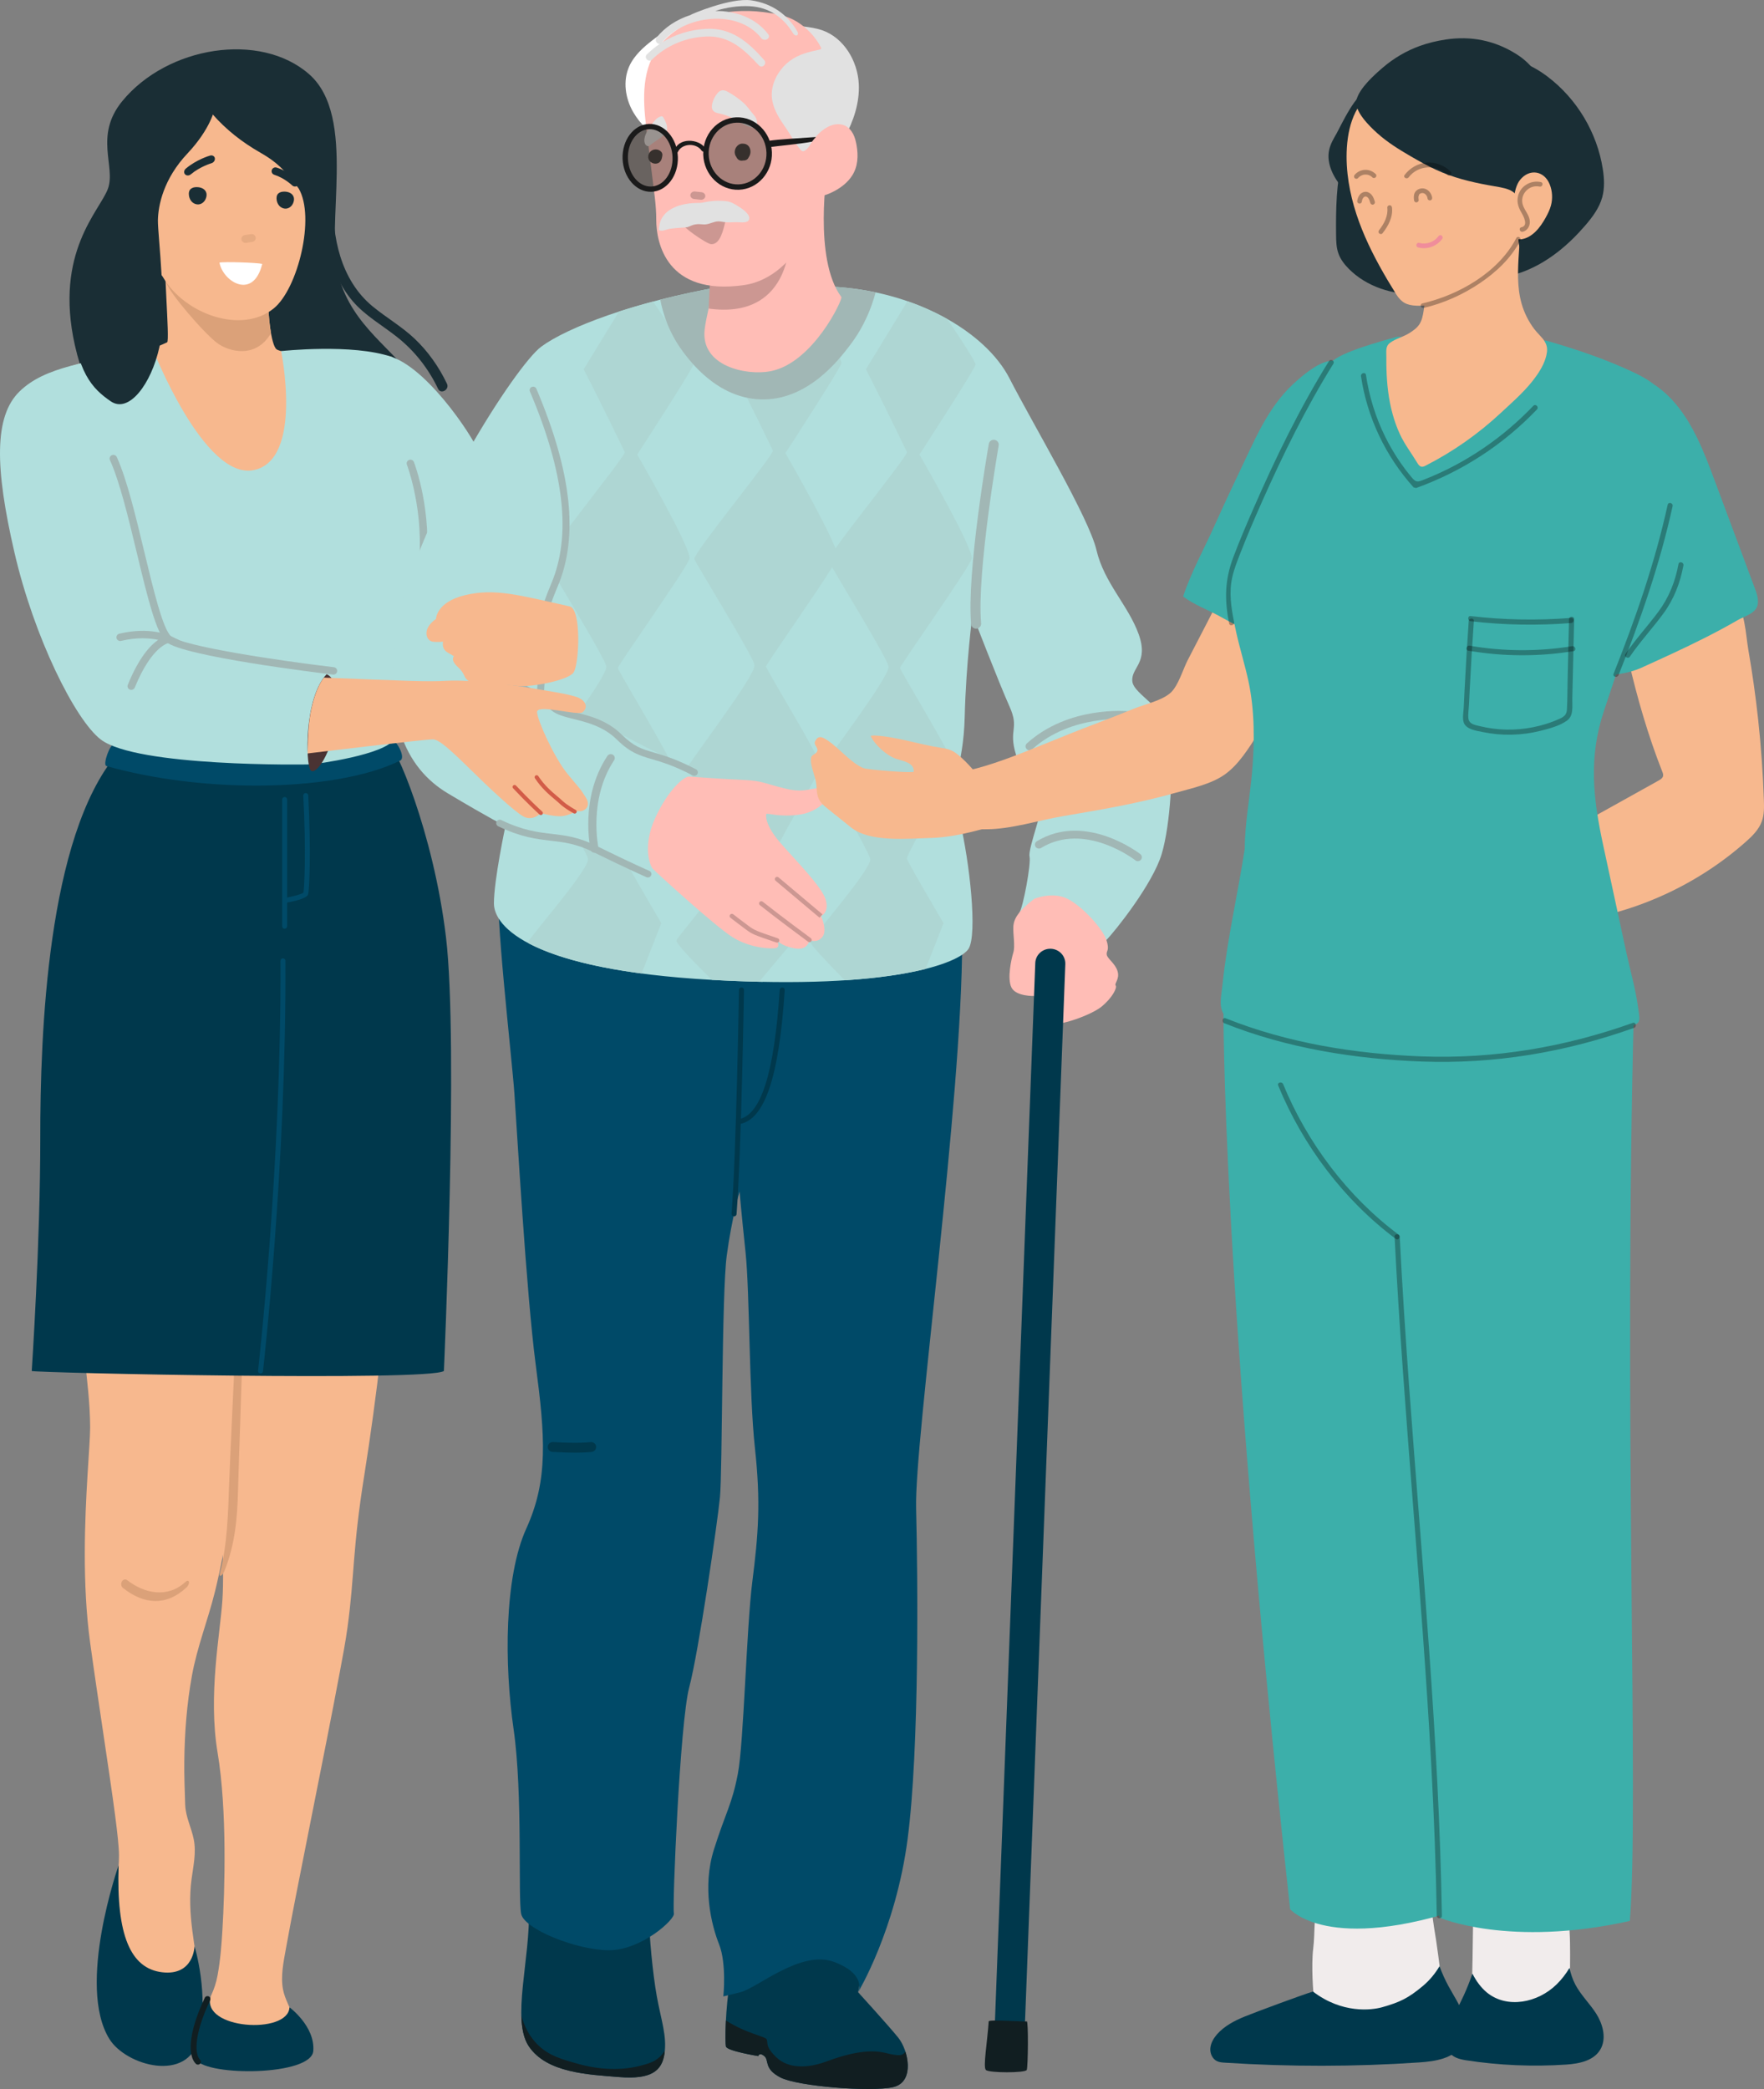
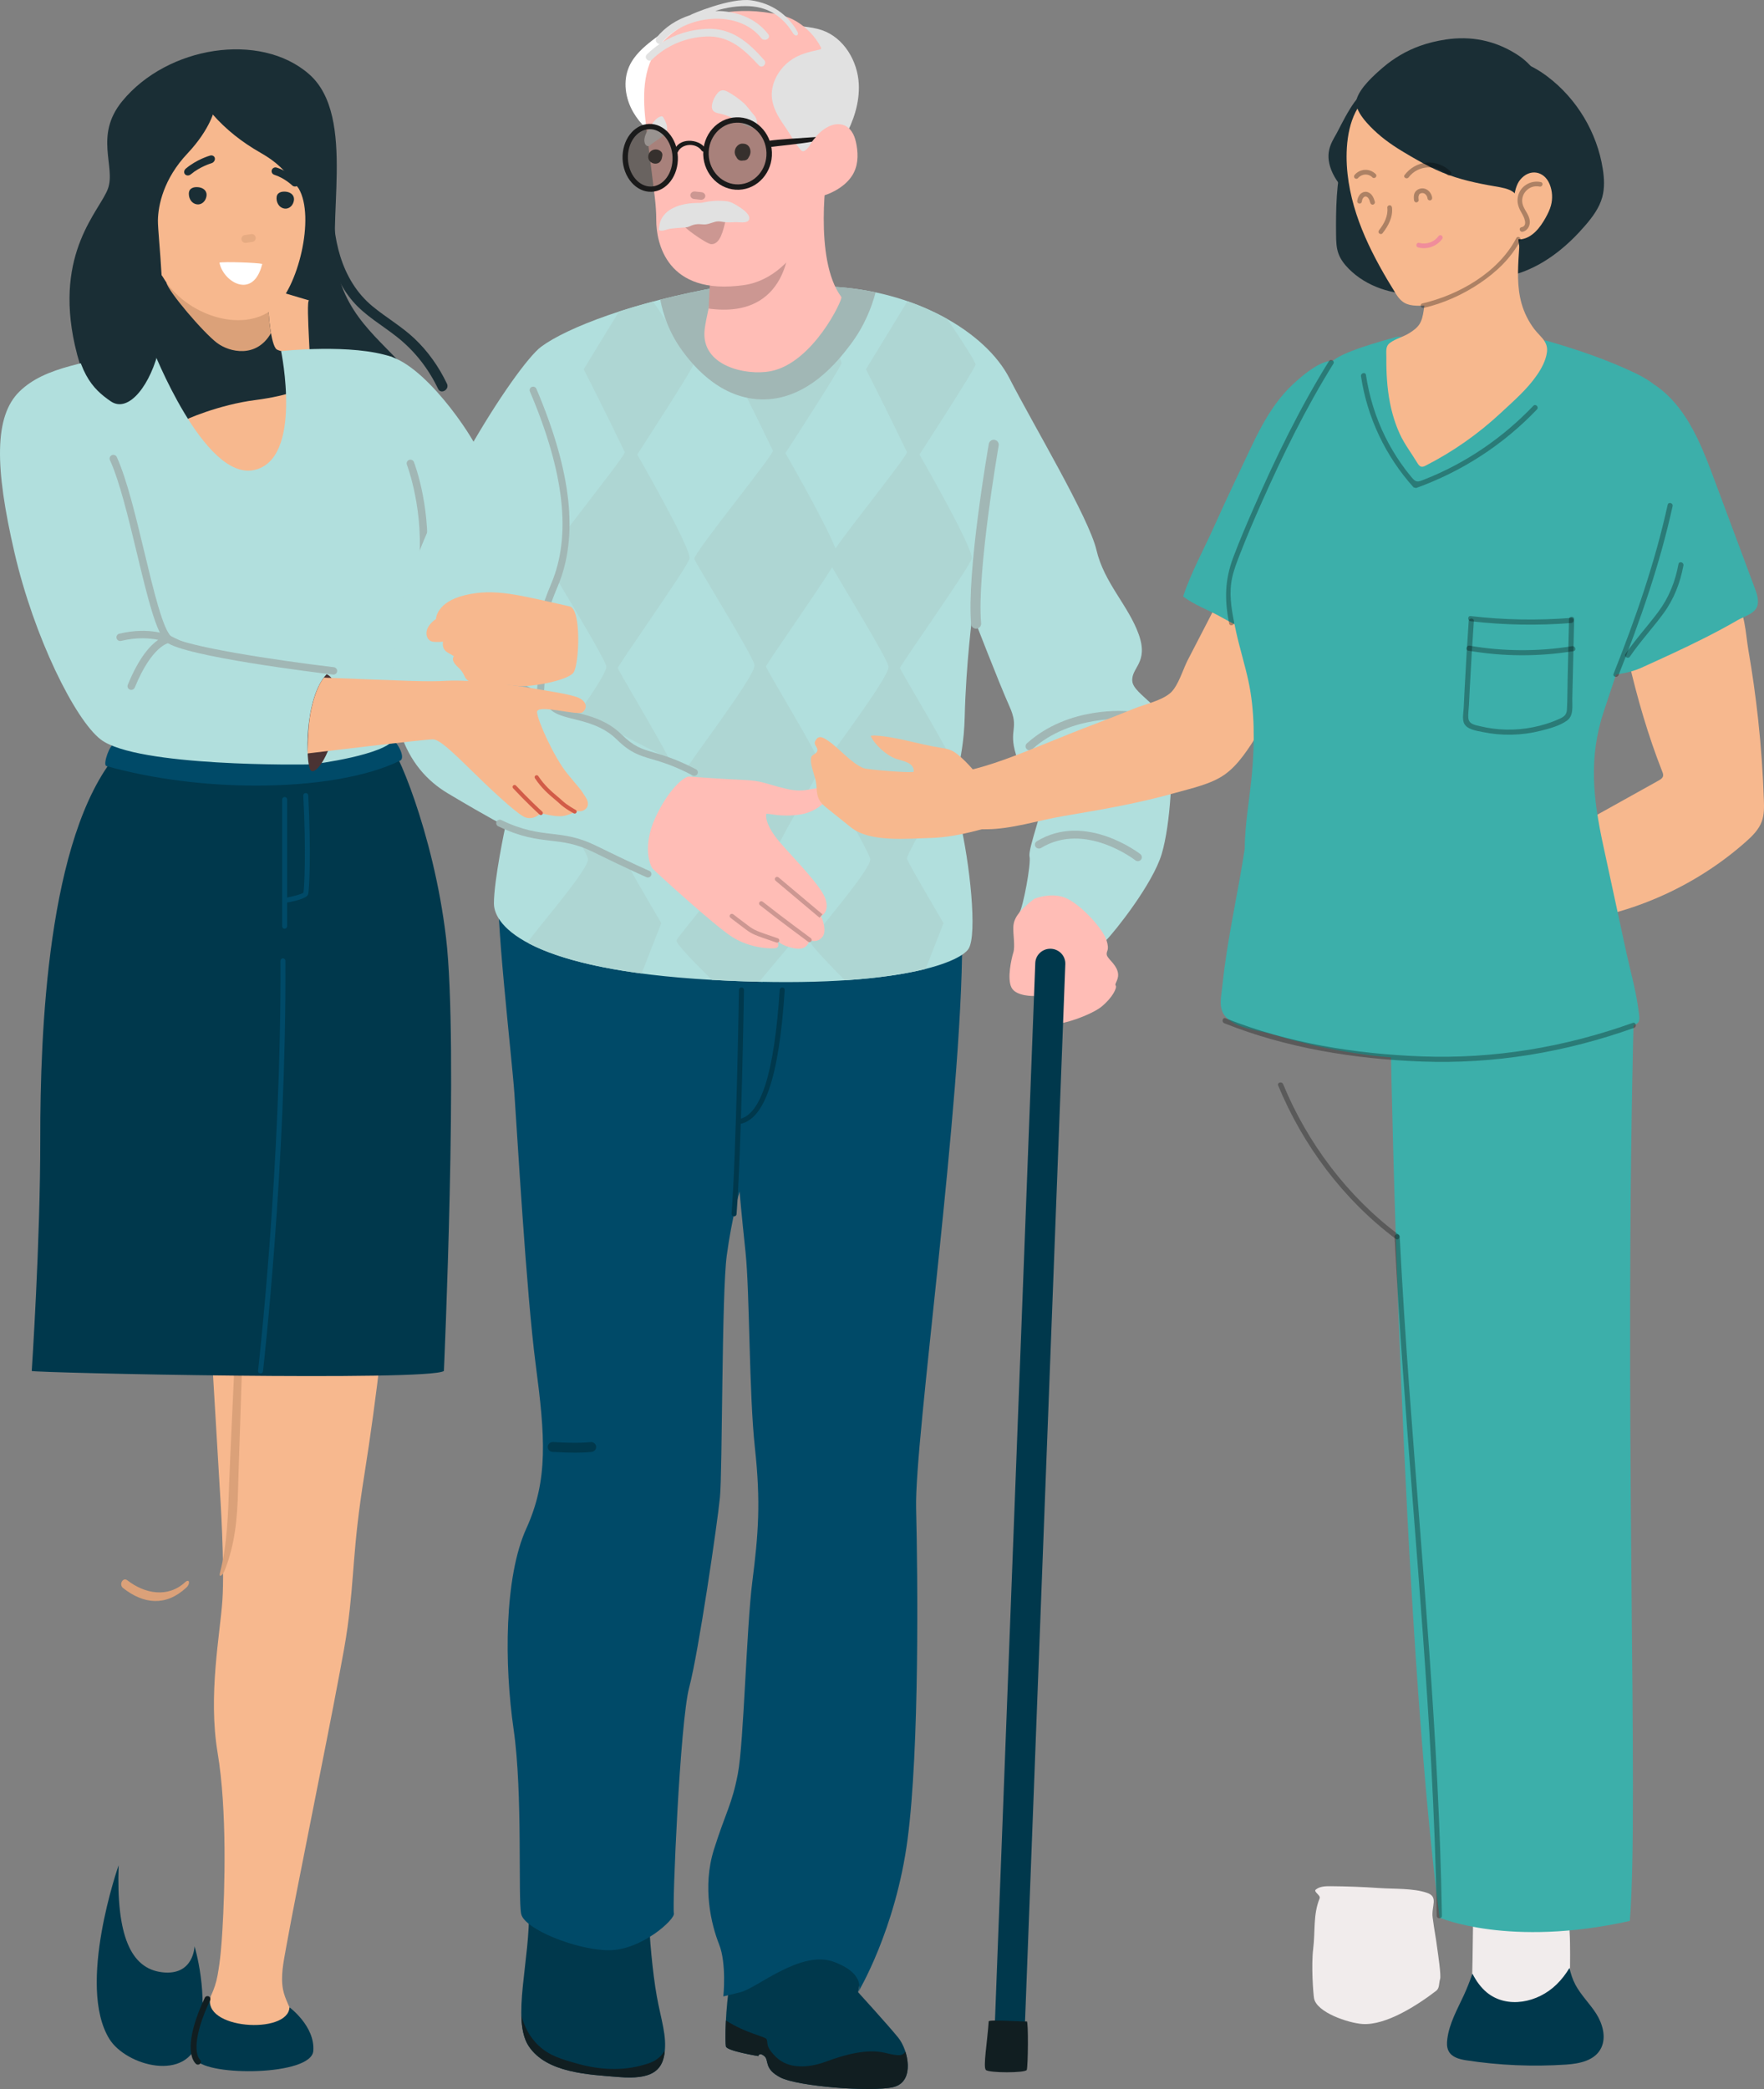
<svg xmlns="http://www.w3.org/2000/svg" id="Layer_1" x="0px" y="0px" viewBox="0 0 414.442 490.7" style="enable-background:new 0 0 414.442 490.7;" xml:space="preserve">
  <rect x="0" y="0" width="414.442" height="490.7" fill="#808080" stroke="none" />
  <style type="text/css">	.st0{fill:#F7B88E;}	.st1{fill:#DBA179;}	.st2{fill:#00384C;}	.st3{fill:#004A68;}	.st4{fill:#111E21;}	.st5{fill:#1A2E35;}	.st6{fill:#B1DFDD;}	.st7{opacity:0.6;}	.st8{fill:#FFFFFF;}	.st9{fill:#4A3333;}	.st10{fill:#A1B7B5;}	.st11{fill:#FFBDB6;}	.st12{fill:#AED6D3;}	.st13{fill:#CC9792;}	.st14{fill:#E1E1E1;}	.st15{fill:#1A1A1A;}	.st16{opacity:0.5;fill:#534741;}	.st17{fill:#D25C48;}	.st18{fill:#3CAFAA;}	.st19{opacity:0.3;}	.st20{fill:#F1ECEC;}	.st21{fill:#F08D9B;}</style>
  <g>
    <g>
      <g>
        <g>
          <path class="st0" d="M51.689,350.6c0,0,1.13,17.035,0.565,25.258     c-0.565,8.224-3.39,22.321-1.13,35.831     c2.26,13.51,1.695,32.307,1.13,41.705     c-0.219,3.645-0.479,6.983-1.13,10.573c-0.679,3.745-2.023,5.51-3.485,9.014     c-0.787,1.887-2.097,3.679-2.303,5.778c-0.237,2.416,0.108,4.356,2.198,5.681     c1.116,0.708,1.918,0.902,3.267,0.711c1.409-0.2,2.813-0.665,4.249-0.476     c0.69,0.091,1.348,0.362,2.037,0.464c1.996,0.297,4.039-0.838,6-0.353     c0.385,0.095,0.763,0.253,1.159,0.255c0.814,0.004,1.493-0.638,2.28-0.857     c0.783-0.218,1.609-0.004,2.408,0.137c0.738,0.13,1.407,0.127,2.109-0.152     c1.08-0.429,1.896-0.512,1.834-1.89c-0.062-1.361-0.711-2.633-1.307-3.815     c-1.192-2.362-2.879-5.35-3.93-7.784c-0.468-1.083-0.925-2.183-1.147-3.348     c-0.598-3.138,0.13-6.507,0.683-9.614c0.784-4.399,1.64-8.785,2.496-13.17     c1.135-5.814,2.29-11.623,3.445-17.433c1.218-6.129,2.438-12.257,3.643-18.388     c1.05-5.341,2.093-10.683,3.091-16.035c0.642-3.446,1.309-6.898,1.787-10.374     c1.695-12.335,1.13-18.209,3.956-35.831     c2.825-17.622,5.651-41.705,5.086-45.23s-41.816,1.762-41.816,1.762     L51.689,350.6z" />
-           <path class="st0" d="M55.209,302.498c-0.277,11.037-0.554,22.074-0.831,33.112     c-0.09,3.66-0.181,7.325-0.35,10.984c-0.209,4.505-0.062,8.664-0.729,13.164     c-0.605,4.077-1.384,8.124-2.322,12.13c-0.158,0.693-0.328,1.386-0.497,2.073     c-1.644,6.626-4.148,12.846-5.38,19.619     c-1.204,6.62-1.724,13.357-1.797,20.089     c-0.039,3.378,0.09,6.743,0.198,10.115c0.006,0.094,0.006,0.188,0.017,0.282     c0.158,2.925,1.43,5.14,2.006,8.018c0.616,3.066-0.102,6.221-0.52,9.322     c-1.108,8.253,0.933,15.654,1.814,23.719c0.305,2.772-0.017,5.574-0.113,8.365     c-0.102,2.943-7.453,10.415-8.425,9.516c-0.882-0.828-1.509-1.962-2.656-2.438     c-0.983-0.411-2.17-0.317-3.012-0.981c-0.718-0.558-1.012-1.521-1.644-2.179     c-0.656-0.687-1.628-0.987-2.249-1.715c-0.927-1.075-0.814-2.761-1.571-3.977     c-0.429-0.687-1.102-1.163-1.611-1.792c-0.266-0.323-0.486-0.693-0.644-1.087     c-1.012-2.444-0.396-5.727-0.119-8.288c0.339-3.113,0.785-6.221,1.238-9.316     c0.746-5.063,1.944-10.321,1.944-15.46c0-1.762-0.356-5.122-0.932-9.51     c-1.345-10.221-3.871-26.039-5.849-40.419     c-0.955-6.949-1.266-14.239-1.254-21.088     c0.017-13.41,1.254-25.152,1.254-29.429c0-5.745-0.791-11.554-1.356-17.264     c-0.39-3.924-0.797-7.848-1.221-11.771c-0.254-2.35-1.774-7.284,0.763-8.417     c2.373-1.057,6.063-0.881,8.623-1.022c2.921-0.159,5.849-0.135,8.77,0.065     c5.719,0.393,11.398,1.486,16.868,3.26c0.492,0.159,1.017,0.347,1.311,0.787     C55.226,301.4,55.226,301.969,55.209,302.498z" />
          <path class="st1" d="M55.232,317.306c-0.303,7.409-1.153,24.217-1.411,31.627     c-0.236,6.759-0.437,14.003-2.133,20.464c-0.362,1.381,0.62,0.72,1.13-0.587     c2.407-6.167,2.941-12.132,3.104-18.707c0.193-7.798,0.887-24.997,1.013-32.797     C56.955,316.162,55.279,316.17,55.232,317.306z" />
          <path class="st1" d="M43.501,371.649c-4.096,3.766-9.515,2.71-13.588-0.445     c-1.043-0.808-2.031,1.004-1.016,1.807c4.868,3.851,10.11,4.344,14.88-0.089     C44.789,371.981,44.511,370.721,43.501,371.649z" />
        </g>
        <path class="st2" d="M27.457,177.136c-16.384,19.458-18.017,65.799-17.994,90.23    c0.023,24.431-2.008,54.679-2.008,54.679c1.193,0.45,93.302,2.443,96.834,0    c0,0,3.462-76.779,0.509-101.761c-2.953-24.982-12.257-46.022-13.313-45.061    C81.761,184.068,27.457,177.136,27.457,177.136z" />
        <path class="st3" d="M60.19,184.536c-11.712,0-24.216-1.502-35.194-4.594    c-0.943-0.265,0.889-5.432,1.899-5.149c24.084,6.732,52.664,5.028,64.762-1.072    c1.12-0.565,3.875,4.193,2.361,4.941    C86.186,182.532,73.717,184.536,60.19,184.536z" />
        <path class="st3" d="M61.207,322.621c-0.022,0-0.044-0.001-0.067-0.004    c-0.321-0.036-0.551-0.321-0.515-0.637c0.055-0.477,5.506-48.253,5.266-96.289    c-0.002-0.318,0.259-0.577,0.581-0.578c0.001,0,0.002,0,0.003,0    c0.321,0,0.583,0.256,0.584,0.573c0.241,48.107-5.218,95.947-5.273,96.425    C61.753,322.404,61.5,322.621,61.207,322.621z" />
        <path class="st3" d="M66.876,218.149c-0.323,0-0.584-0.258-0.584-0.576v-29.783    c0-0.318,0.262-0.576,0.584-0.576c0.323,0,0.584,0.258,0.584,0.576v29.783    C67.461,217.892,67.199,218.149,66.876,218.149z" />
        <path class="st3" d="M66.875,212.099c-0.278,0-0.525-0.196-0.575-0.476    c-0.055-0.314,0.157-0.612,0.475-0.666c2.116-0.365,4.143-0.939,4.514-1.275    c0.213-1.038,0.662-9.76-0.035-22.792c-0.017-0.317,0.231-0.588,0.553-0.605    c0.336-0.011,0.597,0.227,0.614,0.545c0.719,13.454,0.227,22.367-0.022,23.223    c-0.223,0.771-2.048,1.456-5.423,2.037    C66.943,212.096,66.909,212.099,66.875,212.099z M71.315,209.656L71.315,209.656    L71.315,209.656z" />
        <path class="st2" d="M27.873,438.143c-0.572,16.413,2.795,24.265,10.238,25.138    c7.442,0.872,7.592-6.104,7.592-6.104s3.523,11.466,0.978,21.786    c-2.545,10.32-17.066,6.289-20.974,0C17.914,466.422,27.873,438.143,27.873,438.143z" />
        <path class="st2" d="M49.504,468.937c-2.368,7.78,18.224,9.054,18.507,2.572    c0,0,6.058,4.453,5.592,10.27c-0.466,5.817-24.725,6.008-27.56,2.053    C43.208,479.876,49.504,468.937,49.504,468.937z" />
        <path class="st4" d="M46.501,484.975c-0.177,0-0.354-0.066-0.49-0.199    c-1.724-1.688-2.077-6.647,2.102-15.501c0.162-0.343,0.575-0.491,0.922-0.332    c0.347,0.159,0.498,0.565,0.337,0.907c-4.15,8.794-3.45,12.91-2.382,13.956    c0.272,0.266,0.273,0.699,0.003,0.967    C46.857,484.907,46.679,484.975,46.501,484.975z" />
      </g>
      <path class="st5" d="M101.672,114.602c2.725-5.23,4.589-13.646-2.53-23.382   c-7.118-9.736-16.088-14.28-19.534-26.108   c-3.446-11.828,4.461-37.707-7.019-47.717   C61.11,7.385,39.326,10.829,28.72,23.765   c-6.65,8.11-1.498,15.333-3.349,20.525   c-1.852,5.192-12.693,14.895-7.774,36.835   c5.621,25.069,23.371,26.681,23.371,26.681l48.737,23.021   C89.704,130.827,99.348,119.062,101.672,114.602z" />
      <path class="st5" d="M76.323,46.412c0.098-1.272,2.099-1.304,2.036-0.002   c-0.437,9.163,1.703,19.365,9.131,25.514c3.205,2.653,6.849,4.729,9.881,7.594   c3.212,3.036,5.745,6.655,7.639,10.614c0.657,1.373-1.42,2.588-2.084,1.202   c-2.279-4.764-5.476-8.871-9.648-12.181c-3.485-2.765-7.471-4.982-10.393-8.386   C77.264,64.218,75.683,54.729,76.323,46.412z" />
-       <path class="st0" d="M63.037,70.26c-0.119,3.162,0.626,10.773,1.934,11.787   c1.308,1.015,11.898,1.952,13.86,2.03c1.962,0.078,1.883-0.225,2.913-0.249   c1.031-0.024,8.293-0.821,10.305,0.015c2.012,0.836,4.598,6.909,4.36,8.509   c-0.238,1.6-24.01,54.019-31.465,60.576   c-7.455,6.557-30.522-3.903-33.534-10.148   c-3.012-6.245-22.739-53.319-22.17-53.845   c0.57-0.526,8.774-4.03,17.176-5.107c8.402-1.078,12.142-3.107,12.851-3.42   s-1.119-20.296-0.168-19.984C40.05,60.736,63.037,70.26,63.037,70.26z" />
+       <path class="st0" d="M63.037,70.26c-0.119,3.162,0.626,10.773,1.934,11.787   c1.308,1.015,11.898,1.952,13.86,2.03c1.962,0.078,1.883-0.225,2.913-0.249   c1.031-0.024,8.293-0.821,10.305,0.015c2.012,0.836,4.598,6.909,4.36,8.509   c-0.238,1.6-24.01,54.019-31.465,60.576   c-3.012-6.245-22.739-53.319-22.17-53.845   c0.57-0.526,8.774-4.03,17.176-5.107c8.402-1.078,12.142-3.107,12.851-3.42   s-1.119-20.296-0.168-19.984C40.05,60.736,63.037,70.26,63.037,70.26z" />
      <path class="st1" d="M51.008,80.564c-3.21-2.4-11.574-12.198-11.91-14.208   c-0.194-1.156,8.715-0.24,16.352,0.765c4.214,1.741,7.587,3.139,7.587,3.139   c-0.07,1.869,0.163,5.287,0.635,7.983   C60.246,84.212,53.941,82.757,51.008,80.564z" />
      <path class="st6" d="M35.811,81.802C20.223,85.167,10.604,86.096,4.593,91.947   c-6.012,5.85-5.811,17.888-1.202,37.819   c4.609,19.931,14.21,39.229,20.239,43.908c8.391,6.512,47.992,5.939,49.345,5.88   c1.353-0.059,17.501-2.291,19.538-5.88c2.037-3.589,0.646-24.963,1.951-28.318   c1.305-3.355,4.11-6.71,4.712-11.84c0.601-5.131,2.204,3.552,2.204,3.552   s11.222-28.614,11.222-30.39c0-1.776-11.245-19.62-20.551-22.834   C82.743,80.629,66.046,82.473,66.046,82.473s5.276,25.585-6.447,27.954   C47.876,112.795,35.811,81.802,35.811,81.802z" />
      <g>
        <path class="st0" d="M36.767,45.924c1.087-6.611,6.638-10.644,10.254-15.906    c1.061-0.966,2.055-1.998,2.926-3.173c3.201,3.642,6.938,6.569,11.235,9.02    c3.775,2.153,5.739,4.067,8.995,8.418c3.945,6.717-0.176,23.544-5.865,28.163    c-7.559,6.138-20.919,1.338-25.975-7.27c-0.894-1.522-2.133-1.229-2.525-3.517    C36.051,56.42,35.906,51.164,36.767,45.924z" />
        <g class="st7">
          <path class="st1" d="M60.075,55.792c-0.067-0.492-0.551-0.864-1.054-0.793     c-0.495,0.07-0.99,0.14-1.485,0.21c-0.501,0.071-0.872,0.541-0.805,1.038     c0.067,0.492,0.551,0.864,1.054,0.793c0.495-0.07,0.99-0.14,1.485-0.21     C59.771,56.759,60.142,56.29,60.075,55.792z" />
        </g>
        <g>
          <g>
            <path class="st5" d="M50.073,38.136c0.301-0.239,0.472-0.612,0.408-0.971      c-0.089-0.497-0.596-0.774-1.133-0.62c-0.127,0.037-3.142,0.908-5.686,3.055      c-0.436,0.366-0.525,0.962-0.198,1.332c0.326,0.37,0.946,0.389,1.379,0.007      c2.166-1.811,4.8-2.587,4.826-2.595C49.82,38.301,49.956,38.229,50.073,38.136      z" />
          </g>
        </g>
        <g>
          <g>
            <path class="st5" d="M68.992,43.763c0.323,0.113,0.696,0.048,0.954-0.2      c0.357-0.343,0.356-0.906-0.003-1.257c-0.085-0.083-2.106-2.05-4.937-2.938      c-0.483-0.153-0.998,0.101-1.15,0.568c-0.152,0.466,0.105,0.98,0.601,1.122      c2.396,0.765,4.174,2.476,4.191,2.492      C68.748,43.648,68.866,43.719,68.992,43.763z" />
          </g>
        </g>
        <g>
          <g>
            <g>
              <path class="st5" d="M68.326,48.505c0.214-0.195,0.388-0.434,0.505-0.695       c0.838-1.871-0.625-2.969-2.443-2.777c-0.488,0.051-0.984,0.282-1.227,0.702       c-0.15,0.26-0.192,0.567-0.189,0.866c0.007,0.619,0.207,1.247,0.621,1.713       c0.413,0.466,1.05,0.753,1.675,0.685       C67.664,48.957,68.032,48.773,68.326,48.505z" />
            </g>
          </g>
        </g>
        <g>
          <g>
            <g>
              <path class="st5" d="M47.776,47.507c0.217-0.198,0.394-0.441,0.513-0.706       c0.852-1.902-0.635-3.017-2.483-2.823c-0.496,0.052-1,0.286-1.247,0.713       c-0.153,0.264-0.196,0.576-0.192,0.88c0.007,0.629,0.211,1.267,0.631,1.741       c0.42,0.474,1.068,0.765,1.703,0.696       C47.104,47.965,47.478,47.779,47.776,47.507z" />
            </g>
          </g>
        </g>
        <g>
          <g>
            <g>
              <path class="st8" d="M61.612,61.99c-1.262-0.298-8.882-0.556-10.048-0.303       C52.386,66.182,59.503,70.588,61.612,61.99z" />
            </g>
          </g>
        </g>
        <path class="st5" d="M50.418,25.542c0,0-0.803,4.594-6.409,10.546    c-5.607,5.952-6.852,12.177-6.909,15.657c-0.057,3.48,2.254,21.125,0.346,29.797    c-1.909,8.672-7.172,15.658-11.435,12.719c-4.263-2.939-8.032-6.632-9.35-20.446    c-1.319-13.814,8.707-22.972,8.707-22.972l12.711-27.236L50.418,25.542z" />
      </g>
      <path class="st9" d="M76.731,158.381c-5.22,5.512-4.987,20.95-3.757,22.546   c1.094,1.42,5.097-3.829,6.162-12.729   C80.201,159.299,76.731,158.381,76.731,158.381z" />
      <path class="st10" d="M78.335,158.46c-0.036,0-0.071-0.002-0.108-0.006   c-3.575-0.428-35.044-4.272-39.133-7.631c-2.384-1.957-4.487-10.708-6.922-20.84   c-1.998-8.313-4.064-16.908-6.343-21.911c-0.2-0.438-0.001-0.953,0.444-1.149   c0.445-0.196,0.967-0.001,1.167,0.438c2.347,5.154,4.433,13.831,6.45,22.222   c2.165,9.006,4.404,18.319,6.335,19.905c2.793,2.294,24.384,5.587,38.215,7.24   c0.484,0.058,0.829,0.491,0.77,0.968   C79.156,158.137,78.776,158.46,78.335,158.46z" />
      <path class="st10" d="M30.843,162.054c-0.109,0-0.221-0.02-0.329-0.063   c-0.452-0.179-0.671-0.686-0.49-1.131c2.627-6.433,5.288-9.291,7.147-10.56   c-1.867-0.396-4.893-0.673-8.724,0.243c-0.473,0.113-0.951-0.173-1.066-0.64   c-0.115-0.467,0.176-0.937,0.649-1.05c7.241-1.733,11.828,0.429,12.02,0.523   l3.036,1.47l-3.378,0.178c-0.017,0.003-3.979,0.528-8.045,10.485   C31.524,161.848,31.193,162.054,30.843,162.054z" />
      <path class="st10" d="M99.176,134.385c-0.034,0-0.069-0.002-0.104-0.006   c-0.484-0.056-0.831-0.488-0.774-0.965c1.56-13.056-2.656-24.145-2.698-24.256   c-0.174-0.449,0.055-0.951,0.51-1.122c0.456-0.172,0.966,0.054,1.14,0.503   c0.181,0.468,4.412,11.603,2.802,25.079   C99.998,134.059,99.617,134.385,99.176,134.385z" />
      <g>
        <path class="st2" d="M124.259,448.23c0.401,11.84-4.208,26.252,0,32.465    c4.208,6.213,13.827,6.608,21.241,7.2s10.019-1.381,10.62-5.525    c0.601-4.144-0.801-7.894-1.803-13.419c-1.002-5.525-1.803-14.603-1.803-18.155    C152.513,447.244,124.259,448.23,124.259,448.23z" />
        <path class="st2" d="M171.586,464.807c-1.238,7.302-1.238,14.807-1.038,15.889    c0.2,1.082,7.615,2.266,7.615,2.266s0.2-0.987,1.403,0    c1.202,0.987-0.2,2.969,3.807,5.037c4.008,2.068,21.241,3.449,26.451,2.265    c5.21-1.184,3.607-8.683,1.202-11.643c-2.405-2.96-9.418-10.656-9.418-10.656    s2.204-10.854,2.204-12.235c0-1.381-25.449,2.368-25.449,2.368L171.586,464.807z" />
        <path class="st3" d="M226.054,220.896c0,38.284-11.222,117.212-10.821,133.397    c0.401,16.186,0.802,56.443-2.004,77.756    c-2.805,21.313-11.622,35.916-11.622,35.916s2.204-4.144-5.611-7.104    c-7.815-2.96-18.035,6.118-22.042,7.104c-4.008,0.987-4.008,0.987-4.008,0.987    s0.802-7.696-1.002-12.235c-1.803-4.539-4.008-13.419-1.202-22.299    c2.805-8.88,4.208-10.459,5.611-17.761c1.403-7.302,2.004-34.14,3.407-45.191    c1.403-11.051,2.004-18.55,0.601-31.377c-1.403-12.827-1.202-36.508-2.204-45.98    c-1.002-9.472-1.403-14.208-1.403-14.208s-1.803,6.118-3.006,14.998    c-1.202,8.88-1.002,50.716-1.603,56.834s-5.01,36.31-7.214,44.599    c-2.204,8.288-4.008,51.703-3.607,53.084c0.401,1.381-7.615,8.683-15.229,8.683    c-7.615,0-19.838-4.934-20.64-8.486c-0.801-3.552,0.42-28.201-1.785-43.396    c-2.204-15.195-2.223-35.737,2.987-47.183    c5.21-11.446,4.408-21.707,2.204-38.481    c-2.204-16.774-4.408-55.255-5.01-63.741    c-0.601-8.486-4.879-45.388-3.442-47.756    C118.848,206.687,226.054,220.896,226.054,220.896z" />
        <path class="st4" d="M156.179,481.701c-0.329,0.529-0.724,1.031-1.211,1.483    c-1.269,1.179-2.614,1.552-4.584,2.072c-1.374,0.363-6.884,1.684-14.503-0.444    c-3.889-1.086-6.753-1.886-9.318-4.292c-2.315-2.172-3.442-4.767-4.065-7.05    c0.074,2.918,0.54,5.424,1.76,7.226c4.208,6.213,13.826,6.607,21.241,7.2    c7.414,0.592,10.019-1.381,10.621-5.526    C156.153,482.145,156.158,481.924,156.179,481.701z" />
        <path class="st4" d="M209.823,490.264c3.753-0.853,3.963-4.977,2.893-8.326    c-0.667,0.948-1.361,1.106-4.697,0.285c-4.208-1.036-9.468,0.37-13.826,1.998    c-4.358,1.628-8.942,1.776-11.797-0.962c-2.856-2.738-1.804-3.552-2.33-4.292    c-0.478-0.673-4.876-1.355-9.514-4.369c-0.157,3.167-0.11,5.528-0.004,6.099    c0.201,1.082,7.615,2.266,7.615,2.266s0.2-0.987,1.403,0    c1.202,0.987-0.201,2.969,3.807,5.037    C187.38,490.067,204.613,491.448,209.823,490.264z" />
        <path class="st6" d="M169.598,67.306c-20.792,3.612-36.422,9.681-42.433,14.121    c-6.012,4.44-28.855,40.109-33.364,63.494    c-4.509,23.385,1.503,35.521,11.422,41.441    c9.919,5.92,13.526,7.696,13.526,7.696s-2.705,12.63-2.705,18.155    c0,5.526,8.926,15.59,51.203,17.958s58.207-3.961,60.311-7.308    c2.104-3.348,0.301-20.22-2.104-30.285    c-2.405-10.064,0.902-11.84,1.202-24.273    c0.301-12.432,1.83-23.977,1.83-23.977s6.282,16.28,8.688,21.609    c2.406,5.328-0.299,5.328,1.504,11.248c1.803,5.92,7.214,4.144,6.913,8.288    c-0.301,4.144-4.108,13.912-3.707,15.688c0.401,1.776-1.522,11.933-2.364,13.165    c-0.842,1.232,18.545,8.345,20.424,6.47c1.879-1.875,10.896-13.123,13-20.227    c2.104-7.104,2.705-20.129,2.104-27.233c-0.601-7.104-8.717-10.064-9.017-13.32    c-0.301-3.256,3.908-4.278,1.503-11.019c-2.405-6.741-8.116-12.069-9.919-19.765    c-1.803-7.696-14.83-29.404-20.441-40.356    c-5.611-10.952-22.341-20.721-42.214-21.56    C177.246,66.568,169.598,67.306,169.598,67.306z" />
        <path class="st11" d="M242.962,211.152c-3.832,2.96-4.809,4.736-4.884,6.586    c-0.075,1.85,0.451,4.514,0,5.994c-0.451,1.48-1.503,6.068-0.451,8.214    c1.052,2.146,5.311,2.005,5.311,2.005s3.632,5.617,4.759,6.357    c1.127,0.74,8.717-1.85,11.197-3.922c2.48-2.072,3.607-4.366,3.231-4.884    c-0.376-0.518,0.977-1.48,0.451-3.33c-0.526-1.85-2.405-2.96-2.555-3.922    c-0.15-0.962,0.751-0.913-0.075-3.453c-0.827-2.541-5.486-7.795-9.093-9.645    C247.245,209.302,242.962,211.152,242.962,211.152z" />
        <path class="st12" d="M222.57,74.962c-2.856-1.612-5.995-3.033-9.37-4.199    l-9.755,15.988c4.368,8.485,9.259,18.643,9.639,19.432    c0.308,0.639-12.208,16.11-16.799,22.637    c-2.35-6.08-11.76-22.38-11.76-22.38s12.965-19.932,13.165-21.115    c0.191-1.13-8.267-16.79-9.044-18.226c-0.055-0.002-0.105-0.002-0.16-0.004    l-16.536,19.321c4.368,8.485,9.259,18.643,9.639,19.432    c0.38,0.789-18.857,24.273-18.456,25.457    c0.401,1.184,13.626,22.497,14.127,24.865    c0.501,2.368-16.353,24.148-15.878,24.381    c0.475,0.233,10.968,18.639,11.57,20.809    c0.601,2.171-13.626,18.353-14.027,19.537c-0.221,0.653,4.264,5.267,8.332,9.275    c4.301,0.241,8.314,0.387,12.083,0.461c-0.306-0.046-0.61-0.091-0.89-0.133    l11.736-13.994c0,0-8.374-14.159-8.595-15.146c-0.221-0.987,11-20.129,11.301-21.312    c0.301-1.184-12.925-22.891-12.925-23.483c0-0.5,11.584-16.914,15.541-23.306    c3.025,5.242,12.818,21.214,13.248,23.246c0.501,2.368-16.353,24.148-15.878,24.381    c0.475,0.233,10.969,18.639,11.57,20.809    c0.601,2.171-13.626,18.353-14.027,19.537c-0.171,0.507,3.647,4.561,8.072,9.035    c8.209-0.535,14.431-1.526,18.972-2.672l4.216-10.754    c0,0-8.375-14.159-8.596-15.146c-0.221-0.987,11.001-20.128,11.301-21.312    c0.301-1.184-12.925-22.891-12.925-23.483c0-0.592,16.232-23.483,16.832-25.654    c0.601-2.171-12.273-24.47-12.273-24.47s12.965-19.931,13.166-21.115    C229.288,85.054,225.904,79.879,222.57,74.962z" />
        <g>
          <path class="st12" d="M142.45,156.504c0.23,1.087-3.196,6.262-6.924,11.566     c2.752,0.642,5.133,1.349,7.969,3.047c2.176,1.302,8.444,4.487,13.725,7.146     c-2.887-5.724-12.066-20.871-12.066-21.365c0-0.592,16.231-23.483,16.832-25.654     c0.601-2.171-12.274-24.47-12.274-24.47s12.965-19.931,13.166-21.115     c0.132-0.782-5.557-9.196-9.437-14.822c-2.848,0.757-5.54,1.547-8.032,2.356     l-8.271,13.556c4.368,8.485,9.259,18.643,9.639,19.432     c0.239,0.496-7.268,9.952-12.781,17.206c-0.575,0.757-1.337,1.229-1.323,2.094     c0.1,6.463-1.904,10.015-2.146,10.039c-0.669,0.066,0.705,1.19,1.094,1.842     C135.691,144.2,142.104,154.869,142.45,156.504z" />
          <path class="st12" d="M136.73,198.675c0.763,1.476,1.291,2.581,1.412,3.019     c0.601,2.171-13.626,18.353-14.027,19.537c-0.022,0.066,0.031,0.2,0.137,0.38     c5.272,2.766,13.628,5.357,26.486,7.056l4.637-11.827     c0,0-5.61-9.484-7.767-13.468C144.37,202.049,139.777,200.149,136.73,198.675z" />
        </g>
        <g>
          <path class="st2" d="M236.875,485.725L236.875,485.725     c-1.949-0.072-3.47-1.687-3.397-3.606l9.754-255.911     c0.073-1.92,1.713-3.417,3.662-3.345h0     c1.949,0.072,3.47,1.687,3.397,3.606l-9.754,255.911     C240.464,484.299,238.825,485.797,236.875,485.725z" />
          <path class="st4" d="M232.291,474.822c-0.331,4.882-1.353,10.656-0.676,11.396     c0.676,0.74,9.317,0.74,9.618,0c0.301-0.74,0.414-11.548,0-11.396     C240.819,474.974,232.327,474.296,232.291,474.822z" />
        </g>
        <path class="st10" d="M163.133,182.24c-0.13,0-0.262-0.031-0.385-0.095    c-4.437-2.313-7.287-3.148-9.577-3.819c-2.951-0.865-5.083-1.49-8.254-4.612    c-3.123-3.075-6.977-4.032-10.074-4.801c-2.178-0.541-4.06-1.008-5.31-2.064    c-0.943-0.796-9.461-7.762-18.036-7.108c-0.451,0.031-0.85-0.3-0.885-0.747    c-0.035-0.447,0.305-0.837,0.759-0.871c9.229-0.697,18.239,6.654,19.235,7.494    c0.956,0.807,2.663,1.231,4.64,1.722c3.293,0.818,7.392,1.835,10.836,5.227    c2.876,2.832,4.639,3.349,7.559,4.204c2.36,0.691,5.297,1.552,9.878,3.941    c0.402,0.21,0.556,0.701,0.343,1.097    C163.714,182.083,163.428,182.24,163.133,182.24z" />
        <path class="st10" d="M126.811,164.652c-0.04,0-0.081-0.003-0.121-0.009    c-0.45-0.066-0.761-0.478-0.695-0.921c0.008-0.055,0.818-5.573-0.126-8.915    c-1.339-4.748,1.706-13.126,3.64-17.697    c4.762-11.254,3.124-26.025-5.009-45.157c-0.176-0.414,0.022-0.889,0.442-1.062    c0.422-0.173,0.903,0.022,1.078,0.435c8.312,19.553,9.95,34.733,5.01,46.408    c-3.152,7.45-4.455,13.515-3.574,16.639c1.037,3.676,0.204,9.347,0.168,9.586    C127.565,164.362,127.213,164.652,126.811,164.652z" />
        <path class="st10" d="M152.228,206.118c-0.11,0-0.222-0.022-0.33-0.068    c-0.042-0.018-4.239-1.832-12.578-5.938c-3.923-1.932-6.822-2.27-9.891-2.629    c-3.461-0.404-7.041-0.822-12.381-3.395c-0.409-0.197-0.578-0.683-0.378-1.086    c0.2-0.402,0.693-0.571,1.102-0.372c5.088,2.451,8.526,2.852,11.851,3.241    c3.216,0.376,6.253,0.731,10.433,2.789c8.295,4.085,12.46,5.885,12.501,5.903    c0.417,0.18,0.607,0.658,0.425,1.069    C152.848,205.936,152.545,206.118,152.228,206.118z" />
        <path class="st10" d="M229.333,147.677c-0.604,0-1.118-0.456-1.171-1.06    c-1.077-12.261,3.939-41.125,4.153-42.348c0.111-0.631,0.719-1.055,1.36-0.946    c0.641,0.109,1.07,0.708,0.96,1.339c-0.052,0.297-5.178,29.791-4.128,41.755    c0.056,0.638-0.424,1.2-1.072,1.255    C229.402,147.675,229.367,147.677,229.333,147.677z" />
        <path class="st10" d="M241.885,176.238c-0.255,0-0.509-0.101-0.695-0.301    c-0.352-0.378-0.325-0.964,0.058-1.31c9.817-8.862,23.406-7.598,23.977-7.54    c0.517,0.052,0.893,0.507,0.84,1.017c-0.053,0.51-0.514,0.882-1.032,0.828    c-0.131-0.012-13.332-1.225-22.513,7.062    C242.34,176.158,242.112,176.238,241.885,176.238z" />
        <path class="st10" d="M267.333,202.287c-0.207,0-0.415-0.067-0.589-0.204    c-0.117-0.092-11.846-9.174-22.16-2.895c-0.44,0.269-1.022,0.135-1.296-0.301    c-0.274-0.436-0.136-1.007,0.306-1.276c11.454-6.972,24.202,2.925,24.329,3.026    c0.405,0.32,0.47,0.904,0.145,1.303    C267.882,202.168,267.609,202.287,267.333,202.287z" />
-         <path class="st10" d="M139.688,200.313c-0.432,0-0.822-0.295-0.918-0.728    c-0.11-0.491-2.615-12.137,3.938-22.019c0.284-0.429,0.868-0.55,1.303-0.269    c0.436,0.28,0.558,0.855,0.274,1.283c-6.111,9.216-3.701,20.494-3.676,20.607    c0.111,0.5-0.21,0.995-0.718,1.104    C139.822,200.306,139.754,200.313,139.688,200.313z" />
        <path class="st10" d="M169.598,67.306c-5.165,0.897-10.009,1.947-14.469,3.085    c0.647,3.385,2.076,7.835,5.299,12.171c1.739,2.339,8.067,10.853,18.135,11.248    c11.121,0.436,18.575-9.357,21.141-12.728c3.305-4.343,5.061-8.789,6.014-12.409    c-3.442-0.73-7.044-1.199-10.757-1.356    C177.246,66.568,169.598,67.306,169.598,67.306z" />
        <g>
          <g>
            <g>
              <path class="st11" d="M181.025,87.199c-5.699,1.095-16.439-1.184-15.475-9.768       c0.327-2.911,1.405-6.109,1.529-9.41c0.138-3.686,0.36-7.674,0.695-11.894       c0.081-1.042-0.991-1.945-0.416-3.362c0.538-1.351,1.039-2.454,1.039-2.454       l16.14-8.08l6.036-1.019l3.83-1.716c0,0-3.404,21.318,3.273,30.275       C198.054,70.278,191.037,85.275,181.025,87.199z" />
            </g>
          </g>
          <path class="st13" d="M166.494,72.484c0.138-3.686,0.36-7.674,0.695-11.894     c0.081-1.042-0.992-1.945-0.417-3.362c2.238-1.244,3.861-2.041,3.861-2.041     l14.852,1.377C185.426,57.022,185.542,75.084,166.494,72.484z" />
          <g>
            <g>
              <g>
                <path class="st8" d="M164.363,6.428c-0.681-0.023-1.361-0.046-2.042-0.062        c-1.405-0.034-2.833-0.051-4.189,0.315        c-1.002,0.27-1.925,0.738-2.8,1.296        c-0.631,0.402-1.236,0.85-1.826,1.303        c-2.276,1.747-4.514,3.715-5.678,6.315        c-1.527,3.411-0.932,7.501,0.939,10.741        c1.693,2.931,4.093,5.011,6.841,6.635        C158.131,24.012,161.33,15.24,164.363,6.428z" />
                <path class="st14" d="M201.766,19.704c-0.275-5.385-3.5-10.854-8.671-12.624        c-1.376-0.471-2.83-0.672-4.275-0.857c-6.431-0.824-12.898-1.378-19.377-1.67        c-3.491,10.168-7.203,20.281-10.084,30.624        c1.388,0.681,2.829,1.289,4.294,1.854        c4.739,1.829,9.76,2.993,14.781,3.773        c0.505,0.079,1.816,0.518,2.316,0.32c2.68-1.059,5.327,0.016,8.007-1.043        c1.852-0.732,3.738-3.597,5.59-4.329c0.616-0.244,1.252-0.462,1.856-0.733        c1.191-0.536,1.62-1.598,2.242-2.742        C200.541,28.43,201.992,24.115,201.766,19.704z" />
              </g>
              <path class="st11" d="M153.251,41.574c0.387,3.308,0.948,6.691,0.932,10.024       c-0.026,5.29,2.326,17.984,20.62,15.367       c13.527-1.935,18.858-21.086,18.858-21.086       c0.919-0.257,1.812-0.678,2.64-1.139c1.521-0.847,2.916-1.981,3.869-3.437       c1.41-2.157,1.507-4.704,1.079-7.172c-0.159-0.917-0.38-1.835-0.809-2.664       c-0.43-0.829-1.087-1.568-1.942-1.962       c-0.879-0.405-1.911-0.417-2.845-0.159c-0.934,0.258-1.779,0.77-2.532,1.372       c-0.801,0.642-1.512,1.393-2.106,2.225       c-0.587,0.821-0.893,1.655-1.702,2.292       c-0.239,0.188-0.545,0.37-0.832,0.267       c-0.148-0.053-0.259-0.172-0.361-0.29       c-1.336-1.541-2.281-3.402-3.436-5.074c-1.34-1.94-2.708-3.947-3.2-6.282       c-0.742-3.525,1.097-7.258,3.982-9.47c2.222-1.703,4.539-2.149,7.161-2.764       c0.112-0.026,0.235-0.068,0.286-0.17c0.057-0.113-0.001-0.247-0.06-0.36       c-1.288-2.462-3.278-4.553-5.66-6.02       c-2.432-1.497-5.202-1.901-8.016-2.251       c-8.193-1.017-18.707,1.048-24.088,7.767       c-4.406,5.502-4.051,12.567-3.289,19.118       c0.24,2.061,0.491,4.121,0.746,6.181c0.196,1.58,0.396,3.16,0.59,4.74       C153.176,40.944,153.214,41.259,153.251,41.574z" />
              <g>
                <g>
                  <path class="st15" d="M173.359,34.14c0.354-0.298,0.762-0.454,1.205-0.393         c0.052-0,0.102,0.002,0.151,0.005c0.019-0.001,0.036-0.005,0.056-0.003         c0.019,0.002,0.032,0.009,0.05,0.012c1.531,0.188,1.875,2.111,1.094,3.152         c-0.104,0.254-0.262,0.48-0.518,0.619         c-0.254,0.138-0.558,0.19-0.856,0.167c-0.026,0.01-0.049,0.023-0.081,0.027         c-0.722,0.101-1.206-0.287-1.458-0.853         C172.377,36.077,172.526,34.841,173.359,34.14z" />
                </g>
              </g>
              <g>
                <g>
                  <path class="st13" d="M162.197,45.772c0.056-0.476,0.553-0.846,1.08-0.79         c0.519,0.056,1.039,0.111,1.558,0.167c0.526,0.056,0.926,0.5,0.869,0.982         c-0.056,0.476-0.553,0.846-1.08,0.79         c-0.519-0.056-1.038-0.111-1.558-0.167         C162.54,46.697,162.14,46.253,162.197,45.772z" />
                </g>
              </g>
              <g>
                <g>
                  <path class="st14" d="M177.839,28.549c-0.022-0.218-0.067-0.419-0.125-0.571         c-0.174-0.455-0.479-0.85-0.799-1.219         c-0.769-0.887-1.461-1.931-2.344-2.698         c-1.041-0.903-2.175-1.703-3.376-2.386         c-0.519-0.295-1.114-0.577-1.694-0.432         c-0.445,0.111-0.789,0.455-1.068,0.814         c-0.509,0.657-0.879,1.418-1.081,2.22         c-0.138,0.55-0.186,1.175,0.138,1.644c0.39,0.565,1.079,0.642,1.7,0.777         c0.716,0.156,1.401,0.384,2.084,0.656c1.291,0.513,2.464,1.409,3.741,2.01         c0.592,0.279,1.473,0.708,2.154,0.623         C177.905,29.894,177.909,29.223,177.839,28.549z" />
                </g>
              </g>
              <g>
                <g>
                  <path class="st15" d="M152.666,35.768c0.564-0.735,1.698-0.89,2.464-0.318         c0.068,0.051,0.129,0.109,0.184,0.17         c0.193,0.194,0.308,0.446,0.307,0.725         c0.001,0.033,0,0.065-0.002,0.097         c-0.001,0.01,0.001,0.019-0,0.03c-0.063,0.487-0.14,0.982-0.445,1.4         c-0.589,0.807-1.829,0.713-2.472,0.024         C152.143,37.297,152.185,36.396,152.666,35.768z" />
                </g>
              </g>
              <g>
                <g>
                  <path class="st14" d="M151.396,33.185c-0.147-1.468,1.069-3.018,1.844-4.117         c0.498-0.707,1.09-1.419,1.918-1.695         c0.171-0.057,0.374-0.089,0.521,0.014         c0.071,0.05,0.119,0.125,0.163,0.198         c0.691,1.148,1.412,2.811,0.384,3.89c-1.033,1.084-2.412,1.68-3.514,2.671         c-0.502,0.452-1.073-0.004-1.231-0.532         C151.438,33.473,151.41,33.33,151.396,33.185z" />
                </g>
              </g>
            </g>
            <path class="st13" d="M168.79,51.169c-1.654,0.802-6.155,1.765-7.994,1.687      c-1.154-0.049,5.136,4.434,6.281,4.498c2.164,0.121,2.855-3.374,3.426-5.623      C170.791,50.597,169.85,50.655,168.79,51.169z" />
            <path class="st14" d="M187.289,7.313c-2.281-3.883-5.876-6.505-10.765-7.228      c-4.804-0.711-14.305,3.308-14.365,3.468      c-3.127,1.018-5.948,2.807-7.892,5.277c-0.529,0.672,0.105,1.567,0.739,1.489      c-1.082,0.722-2.1,1.548-3.035,2.477c-0.78,0.775,0.43,1.968,1.216,1.198      c3.392-3.32,7.943-5.213,12.72-5.418c5.485-0.236,8.937,3.069,12.394,6.788      c0.777,0.836,1.994-0.392,1.254-1.235c-3.701-4.22-7.653-7.656-13.649-7.354      c-3.71,0.187-7.289,1.286-10.378,3.213      c5.292-6.435,17.863-8.008,23.341-1.013c0.725,0.925,2.354,0.027,1.624-0.935      c-2.895-3.817-7.644-5.531-12.465-5.461c2.629-0.839,5.445-1.261,8.075-1.122      c4.756,0.251,7.998,2.744,10.207,6.34      C186.923,8.793,187.885,8.327,187.289,7.313z" />
            <path class="st14" d="M165.153,47.582c1.852-0.419,3.623-0.523,5.496-0.321      c1.093,0.118,2.059,0.724,2.981,1.313c0.798,0.51,2.765,1.796,2.346,3.016      c-0.335,0.976-2.376,0.554-3.171,0.596c-0.905,0.048-1.817,0.095-2.715-0.028      c-0.446-0.061-0.889-0.165-1.338-0.156c-1.048,0.02-2.004,0.641-3.05,0.712      c-0.495,0.033-0.989-0.058-1.485-0.067c-0.607-0.011-1.217,0.103-1.778,0.334      c-0.293,0.121-0.575,0.273-0.881,0.357c-0.318,0.087-0.651,0.099-0.981,0.114      c-1.054,0.048-2.105,0.142-3.15,0.283c-0.687,0.092-1.503,0.552-2.201,0.438      c-0.552-0.09-0.462-0.256-0.38-0.807c0.089-0.593,0.199-1.183,0.454-1.732      c1.444-3.108,5.508-3.945,8.607-3.965      C164.376,47.664,164.698,47.685,165.153,47.582z" />
          </g>
          <g>
            <ellipse transform="matrix(0.999 -0.04 0.04 0.999 -1.373 6.185)" class="st16" cx="152.501" cy="37.09" rx="6.136" ry="7.357" />
            <ellipse class="st16" cx="173.287" cy="36.065" rx="7.737" ry="7.62" />
            <g>
              <path class="st15" d="M153.068,45.048c-3.58,0.131-6.627-3.337-6.793-7.731       s2.611-8.075,6.191-8.206c3.58-0.131,6.627,3.337,6.793,7.731       C159.425,41.236,156.648,44.917,153.068,45.048z M152.513,30.344       c-2.889,0.106-5.126,3.214-4.985,6.928c0.14,3.714,2.605,6.649,5.494,6.544       c2.889-0.106,5.126-3.214,4.985-6.928       C157.867,33.174,155.402,30.239,152.513,30.344z" />
            </g>
            <g>
              <path class="st15" d="M173.609,44.573c-4.448,0.163-8.212-3.521-8.389-8.212       c-0.177-4.691,3.298-8.64,7.746-8.803c4.448-0.163,8.212,3.521,8.389,8.212       C181.532,40.461,178.057,44.41,173.609,44.573z M173.014,28.818       c-3.743,0.137-6.665,3.5-6.514,7.496c0.151,3.996,3.319,7.135,7.061,6.998       c3.743-0.137,6.665-3.499,6.514-7.496       C179.924,31.821,176.756,28.681,173.014,28.818z" />
            </g>
            <g>
              <path class="st15" d="M165.719,34.823c-1.632-2.363-6.436-2.516-7.32,0.636       c-0.132,0.47,0.619,0.765,0.824,0.307c0.963-2.158,4.338-2.269,5.616-0.392       C165.212,35.922,166.097,35.371,165.719,34.823z" />
            </g>
            <g>
              <path class="st15" d="M191.7,32.188c-3.166,0.23-8.967,0.54-10.993,0.883       c-0.62,0.105-0.467,1.572,0.146,1.484c2.113-0.304,7.189-0.739,9.923-1.275       C191.057,32.886,191.369,32.526,191.7,32.188z" />
            </g>
          </g>
        </g>
        <g>
          <path class="st11" d="M193.993,185.276c-3.475-0.611-4.308,1.184-9.318,0     c-5.01-1.184-5.41-1.875-10.019-2.072c-4.609-0.197-11.522-0.691-12.724-0.789     c-1.202-0.099-5.01,3.157-8.015,9.768s-1.202,11.15-0.601,11.84     c0.601,0.691,14.528,13.419,18.736,16.083c4.208,2.664,9.318,2.861,10.32,2.565     c1.002-0.296,0.2-1.776,0.2-1.776s0.902,1.291,4.108,1.879     c3.206,0.588,3.507-1.978,3.507-1.978s1.703,0.888,3.006-0.691     c1.302-1.579-0.301-4.933-0.301-4.933s2.004-0.789,1.102-3.848     c-0.902-3.059-7.214-9.374-10.721-13.419     c-3.507-4.045-3.407-6.414-3.206-6.71c0.2-0.296,3.206,0.888,8.116,0.099     C193.091,190.506,196.798,185.77,193.993,185.276z" />
          <path class="st13" d="M182.571,221.418c-0.058,0-0.116-0.01-0.173-0.029l-0.092-0.031     c-5.196-1.771-5.507-1.877-7.167-3.103c-1.59-1.175-3.498-2.657-3.517-2.672     c-0.23-0.178-0.269-0.506-0.088-0.732c0.182-0.225,0.515-0.264,0.744-0.086     c0.019,0.015,1.917,1.49,3.497,2.656c1.527,1.128,1.83,1.231,6.878,2.952     l0.092,0.031c0.276,0.094,0.423,0.392,0.327,0.664     C182.996,221.282,182.791,221.418,182.571,221.418z" />
          <path class="st13" d="M190.185,221.319c-0.11,0-0.222-0.034-0.316-0.104     c-0.071-0.052-7.17-5.274-11.338-8.597c-0.228-0.181-0.263-0.51-0.078-0.734     c0.183-0.224,0.518-0.259,0.745-0.077c4.152,3.31,11.234,8.519,11.305,8.572     c0.235,0.172,0.283,0.499,0.108,0.73     C190.506,221.247,190.346,221.319,190.185,221.319z" />
          <path class="st13" d="M192.546,215.569c0,0-6.311-5.328-10.318-8.682     c-0.223-0.187-0.25-0.516-0.061-0.735c0.189-0.219,0.524-0.247,0.747-0.06     c4.008,3.355,10.321,8.685,10.321,8.685L192.546,215.569z" />
        </g>
        <path class="st2" d="M172.463,285.727c-0.015,0-0.03-0.001-0.046-0.002    c-0.324-0.024-0.567-0.302-0.542-0.622c1.127-14.533,1.735-52.195,1.741-52.573    c0.005-0.32,0.236-0.582,0.598-0.571c0.325,0.005,0.584,0.269,0.579,0.589    c-0.006,0.379-0.615,38.076-1.744,52.644    C173.026,285.495,172.768,285.727,172.463,285.727z" />
        <path class="st2" d="M173.594,264.052c-0.284,0-0.533-0.202-0.58-0.487    c-0.052-0.316,0.166-0.614,0.486-0.664c5.248-0.84,8.417-10.783,9.687-30.398    c0.021-0.319,0.305-0.556,0.625-0.542c0.325,0.021,0.571,0.296,0.55,0.615    c-1.328,20.517-4.72,30.516-10.672,31.468    C173.657,264.049,173.625,264.052,173.594,264.052z" />
        <path class="st2" d="M135.14,341.226c-1.363,0-3.121-0.045-5.341-0.177    c-0.649-0.038-1.143-0.588-1.104-1.227c0.039-0.639,0.588-1.128,1.246-1.087    c6.329,0.375,8.733,0.015,8.757,0.012c0.636-0.101,1.244,0.328,1.349,0.958    c0.104,0.631-0.327,1.225-0.966,1.33    C139.012,341.046,137.871,341.226,135.14,341.226z" />
      </g>
      <path class="st0" d="M133.841,142.445c-12.018-2.688-17.584-4.292-24.497-2.664   c-6.913,1.628-6.913,5.624-6.913,5.624s-1.653,1.036-2.104,2.516   c-0.451,1.48,0.301,2.664,1.353,2.812c1.052,0.148,2.423,0,2.423,0   s-0.468,1.628,1.034,2.516c1.502,0.888,1.502,0.888,1.502,0.888   s-0.902,0.888,0.902,2.516c1.803,1.628,1.328,2.492,2.542,3.318   c1.215,0.826,8.68,0.726,11.41,1.146c2.73,0.42,11.897-1.208,13.25-3.132   C136.095,156.062,136.653,143.074,133.841,142.445z" />
      <g>
        <path class="st0" d="M76.125,159.17c19.237,0.74,23.902,1.036,29.011,0.74    c5.109-0.296,15.779,1.036,19.086,1.628c3.306,0.592,9.769,1.48,11.723,2.368    c1.954,0.888,2.104,2.516,0.902,3.404c-1.202,0.888-10.821-2.072-10.67,0    c0.15,2.072,4.058,10.656,7.064,14.356c3.006,3.7,2.884,3.256,4.373,5.624    c1.489,2.368-0.616,3.404-1.517,3.256c-0.902-0.148-2.405,1.184-4.509,1.184    s-4.509-0.74-4.509-0.74s-1.954,2.072-4.208,0.74    c-2.254-1.332-7.665-6.364-13.075-11.692c-5.41-5.328-6.913-6.216-7.965-6.364    c-1.052-0.148-29.55,3.307-29.55,3.307s-0.068-5.675,0.694-9.622    C74.164,161.191,76.125,159.17,76.125,159.17z" />
        <path class="st17" d="M135.018,191.109c-0.076,0-0.153-0.018-0.224-0.056    c-0.087-0.047-2.151-1.154-3.386-2.346c-0.288-0.278-0.654-0.584-1.069-0.932    c-1.314-1.102-3.113-2.61-4.658-4.969c-0.141-0.215-0.078-0.502,0.141-0.641    c0.218-0.138,0.51-0.077,0.651,0.138c1.47,2.243,3.208,3.701,4.477,4.765    c0.435,0.365,0.811,0.68,1.118,0.976c1.14,1.1,3.156,2.182,3.176,2.193    c0.228,0.122,0.314,0.404,0.19,0.629    C135.347,191.021,135.185,191.109,135.018,191.109z" />
        <path class="st17" d="M127.078,191.454c-0.115,0-0.229-0.041-0.32-0.123    c-0.68-0.62-3.139-2.899-6.213-6.168c-0.177-0.188-0.165-0.481,0.026-0.655    c0.191-0.174,0.488-0.163,0.665,0.025c3.05,3.244,5.487,5.502,6.161,6.117    c0.191,0.174,0.203,0.468,0.026,0.655    C127.33,191.404,127.204,191.454,127.078,191.454z" />
      </g>
    </g>
    <g>
      <path class="st0" d="M275.869,161.75c-0.226,0.322-0.463,0.611-0.713,0.855   c-1.962,1.914-6.22,2.829-8.745,3.857c-3.236,1.318-6.489,2.594-9.757,3.829   c-13.276,5.02-25.486,11.066-34.527,11.417   c-0.306,0.011-0.624,0.179-0.777,0.445c-0.139,0.241-0.089,0.543-0.034,0.817   c0.512,2.562,1.023,5.123,1.533,7.685c0.903,4.52,5.191,4.146,8.924,4.136   c5.866-0.016,12.329-2.131,18.134-3.111c8.81-1.486,17.642-2.995,26.246-5.443   c3.75-1.068,8.34-2.017,11.543-4.271c3.336-2.346,5.665-6.204,7.838-9.563   c5.883-9.099,12.217-17.753,18.358-26.74c-2.561-4.373-6.49-7.632-10.403-10.743   c-2.89-2.299-7.861-8.69-11.295-5.318c-1.819,1.785-2.884,5.459-4.033,7.725   c-1.404,2.771-2.815,5.54-4.234,8.304c-1.609,3.135-3.227,6.264-4.856,9.388   C278.115,156.857,277.191,159.865,275.869,161.75z" />
      <path class="st0" d="M205.503,172.775c-0.303-0.014-0.615,0.014-0.944,0.1   c0.957,2.088,3.759,4.617,5.994,5.372c1.583,0.536,4.24,0.87,4.123,3.009   c-0.023,0.413-10.836-0.439-11.788-0.818c-2.846-1.132-5.618-4.579-8.309-6.426   c-1.552-1.065-2.405-1.297-3.097,0.171c-0.333,0.707,0.655,1.372,0.57,2.033   c-0.127,0.997-1.355,0.919-1.492,1.789c-0.296,1.871,1.066,4.327,1.229,6.276   c0.101,1.213,0.103,2.485,0.672,3.562c0.469,0.89,1.278,1.546,2.064,2.175   c1.803,1.444,3.606,2.889,5.409,4.333c4.443,3.559,13.184,2.629,18.681,2.487   c7.138-0.185,14.194-2.762,21.105-4.561c-1.203-2.895-5.426-4.768-7.528-7.224   c-2.013-2.352-3.97-4.971-6.276-7.051c-0.74-0.668-1.507-1.33-2.417-1.735   c-0.813-0.362-1.706-0.501-2.585-0.637   C215.982,174.869,210.352,172.994,205.503,172.775z" />
      <path class="st5" d="M312.171,37.583c0.249,2.159,1.377,4.256,2.767,5.98   c1.069,1.327,11.181,9.592,11.542,5.806c0.323-3.384-1.102-6.653-1.945-9.946   c-1.307-5.093-1.241-10.454-2.439-15.575c-0.15-0.642-0.347-1.323-0.857-1.742   c-2.045-1.678-6.468,7.957-7.25,9.302c-0.7,1.203-1.41,2.431-1.708,3.791   C312.106,35.993,312.079,36.793,312.171,37.583z" />
      <path class="st5" d="M356.252,14.318c2.696,0.612,5.151,2.026,7.356,3.694   c6.876,5.206,11.623,13.142,12.956,21.663c0.346,2.215,0.467,4.511-0.131,6.671   c-0.685,2.479-2.264,4.609-3.939,6.559c-3.894,4.535-8.593,8.518-14.145,10.733   c-5.551,2.215-12.03,2.508-17.426-0.061c-1.304-0.621-2.553-1.417-3.474-2.528   c-0.968-1.165-1.523-2.61-2.052-4.03c-2.093-5.62-4.059-11.354-4.693-17.318   c-0.704-6.616-0.014-15.299,5.738-19.59   C341.673,16.208,349.66,12.823,356.252,14.318z" />
      <path class="st5" d="M348.034,22.016c2.328,1.492,4.156,3.656,5.662,5.975   c4.696,7.232,6.462,16.311,4.818,24.777c-0.426,2.2-1.094,4.401-2.39,6.229   c-1.487,2.098-3.695,3.564-5.933,4.829c-5.204,2.94-10.979,5.089-16.953,5.284   c-5.973,0.196-12.165-1.731-16.367-5.982c-1.015-1.026-1.919-2.2-2.408-3.558   c-0.514-1.425-0.544-2.972-0.559-4.488c-0.058-5.996,0.044-12.058,1.475-17.881   c1.589-6.461,5.188-14.392,12.056-16.472   C333.681,18.838,342.344,18.368,348.034,22.016z" />
      <path class="st0" d="M414.412,187.941c0.057,1.68,0.091,3.405-0.479,4.985   c-0.709,1.969-2.272,3.493-3.84,4.879   c-11.39,10.064-25.812,16.654-40.876,18.676   c-2.145-5.672-4.428-10.71-5.567-16.715c-0.114-0.603-0.211-1.28,0.132-1.791   c0.211-0.314,0.552-0.509,0.883-0.693c8.333-4.641,16.668-9.284,25.002-13.926   c0.456-0.254,0.958-0.567,1.064-1.079c0.072-0.346-0.059-0.698-0.19-1.026   c-3.308-8.388-5.885-17.278-7.914-26.079c-1.56-6.764,4.133-9.702,9.27-12.75   c4.019-2.386,11.283-6.282,15.392-2.03c2.738,2.833,2.84,8.613,3.469,12.229   c0.948,5.453,1.721,10.938,2.316,16.441   C413.752,175.336,414.199,181.635,414.412,187.941z" />
      <path class="st18" d="M381.778,121.534c0.826-5.392,1.554-10.837,2.368-16.206   c0.212-1.393,4.762-14.816,4.729-14.84c4.396,2.974,7.497,7.526,9.826,12.294   c1.637,3.353,2.944,6.855,4.246,10.351c3.103,8.32,6.204,16.641,9.307,24.96   c0.464,1.243,0.934,2.557,0.717,3.865c-0.359,2.143-3.104,2.767-4.746,3.724   c-2.52,1.469-5.1,2.838-7.703,4.156c-4.923,2.492-9.949,4.773-14.974,7.054   c-5.403,2.453-16.903,2.833-17.608-1.842c-0.685-4.54,9.648-12.973,10.756-17.498   C379.989,132.267,380.944,126.977,381.778,121.534z" />
      <path class="st19" d="M382.937,154.237c2.409-3.545,5.33-6.666,7.858-10.115   c2.483-3.388,3.953-7.179,4.716-11.298c0.141-0.757-1.021-1.083-1.162-0.32   c-0.764,4.122-2.239,7.843-4.745,11.213c-2.503,3.365-5.345,6.437-7.708,9.912   C381.458,154.271,382.502,154.875,382.937,154.237z" />
      <path class="st18" d="M296.544,99.921c-1.077,1.943-2.055,3.946-2.995,5.945   c-2.769,5.882-5.582,11.722-8.234,17.657c-2.43,5.442-5.49,10.951-7.346,16.598   c2.695,2.018,6.018,3.184,8.961,4.843c3.82,2.153,7.754,4.025,11.896,5.47   c1.66,0.579,3.444,1.103,5.15,0.688c3.574-0.868,3.269-8.361,3.749-11.592   c0.812-5.453,1.622-10.907,2.43-16.36c1.622-10.941,3.258-21.881,4.821-32.834   c0.335-2.352,0.579-5.991-2.504-5.559c-2.98,0.417-6.595,3.529-8.711,5.498   C300.784,93.046,298.501,96.386,296.544,99.921z" />
      <path class="st20" d="M337.72,457.995c0.119,0.897,0.9,6.012,0.625,6.874   c-0.309,0.965-0.102,2.137-0.906,2.753c-4.398,3.376-11.81,8.185-17.342,7.808   c-3.354-0.227-10.821-2.746-11.374-6.062c-0.188-1.125-0.687-7.624-0.188-11.686   c0.505-4.107-0.057-7.915,1.5-11.749c0.314-0.777-1.54-1.556-0.889-2.084   c0.935-0.758,2.245-0.797,3.45-0.789c3.828,0.027,7.655,0.173,11.474,0.437   c3.435,0.236,7.902,0.005,11.173,1.111c2.817,0.953,0.996,3.118,1.352,5.824   C337.083,454.135,337.233,454.293,337.72,457.995z" />
      <path class="st20" d="M368.842,469.119c-10.144,2.241-11.63,6.448-21.427,2.998   c-0.485-0.17-0.989-0.361-1.331-0.747c-0.521-0.587-0.261-4.716-0.24-5.501   c0.218-8.192,0.169-13.123,0.387-21.315c0.016-0.61,0.049-1.267,0.426-1.747   c0.477-0.606,1.332-0.727,2.099-0.801c5.354-0.518,10.71-1.038,16.064-1.558   c2.565-0.249,5.131-0.497,7.696-0.747c3.557-0.347-5.543,0.374-4.924,3.92   C369.378,453.864,368.779,458.62,368.842,469.119z" />
-       <path class="st18" d="M287.452,236.19c0,0-0.652,62.691,15.65,212.267   c0,0,8.917,10.661,41.804-0.592c-7.182-53.259-12.966-119.469-2.145-187.333   C345.965,240.444,287.452,236.19,287.452,236.19z" />
      <path class="st18" d="M326.81,248.289c0,0,2.41,132.672,11.409,202.161   c0,0,16.34,7.088,44.699,0.771c2.209-27.045-1.561-119.07,0.988-215.565   C384.273,221.789,326.81,248.289,326.81,248.289z" />
      <path class="st18" d="M381.319,241.68c-3.852,1.298-7.769,2.409-11.722,3.36   c0,0.325-6.546,1.418-7.197,1.54c-15.462,2.903-31.356,3.042-46.856,0.343   c-5.591-0.974-11.119-2.303-16.555-3.942c-2.938-0.884-6.297-1.128-9.018-2.626   c-4.231-2.329-3.175-5.032-2.69-9.598c1.122-10.566,3.578-20.93,5.168-31.427   c0-5.817,1.213-12.073,1.715-17.904c0.606-7.03,0.645-14.494-0.85-21.432   c-1.626-7.546-4.804-15.33-3.69-23.139c1.208-8.465,3.981-16.71,7.443-24.503   c2.111-4.752,4.322-9.458,6.58-14.143c1.093-2.267,2.197-4.528,3.306-6.786   c0.951-1.934,4.407-4.654,5.793-6.281c2.105-2.47,12.301-5.126,15.483-6.043   c2.178-0.627-2.177,0.628,0,0l35.085,0.92c7.204,2.071,14.477,4.519,21.225,7.797   c12.651,6.147,11.624,17.2,7.967,29.556   c-4.916,16.615-10.134,33.141-15.649,49.568   c-3.666,10.918-2.592,20.503-0.183,31.666   c1.786,8.278,3.573,16.557,5.359,24.834c0.922,4.27,2.161,8.592,2.787,12.913   C385.46,240.772,385.597,240.237,381.319,241.68z" />
      <path class="st19" d="M383.612,240.273c-16.028,5.718-32.579,8.501-49.597,7.871   c-15.596-0.578-31.519-3.136-46.06-8.956c-0.72-0.288-1.033,0.877-0.32,1.163   c14.632,5.856,30.686,8.417,46.38,8.999c17.125,0.634,33.787-2.16,49.917-7.914   C384.659,241.177,384.345,240.013,383.612,240.273z" />
      <path class="st19" d="M360.245,95.325c-7.189,7.534-15.937,13.514-25.643,17.319   c-1.502,0.59-1.874,0.762-2.937-0.503c-0.885-1.054-1.721-2.149-2.508-3.277   c-1.383-1.983-2.618-4.066-3.693-6.23c-2.282-4.591-3.78-9.509-4.543-14.573   c-0.115-0.764-1.277-0.44-1.163,0.32c1.467,9.734,5.774,18.787,12.357,26.1   l0.586,0.154c10.777-3.87,20.49-10.172,28.395-18.457   C361.633,95.616,360.782,94.762,360.245,95.325z" />
      <path class="st19" d="M369.137,145.14c-7.868,0.63-15.772,0.488-23.613-0.423   c-0.769-0.09-0.762,1.117,0,1.206c7.841,0.911,15.745,1.052,23.613,0.422   C369.904,146.282,369.911,145.077,369.137,145.14z" />
      <path class="st19" d="M369.369,151.784c-7.979,1.296-16.127,1.257-24.093-0.113   c-0.758-0.131-1.085,1.031-0.32,1.163c8.195,1.41,16.527,1.446,24.734,0.113   C370.454,152.823,370.129,151.66,369.369,151.784z" />
      <path class="st19" d="M345.069,145.865c-0.377,5.452-0.707,10.908-0.984,16.366   c-0.068,1.343-0.133,2.687-0.195,4.031c-0.049,1.064-0.353,2.454,0.021,3.487   c0.577,1.598,2.95,1.892,4.352,2.188c4.501,0.947,9.208,0.853,13.669-0.269   c2.029-0.509,4.493-1.159,6.222-2.396c1.616-1.156,1.211-3.405,1.251-5.145   c0.146-6.225,0.29-12.449,0.436-18.673c0.017-0.776-1.187-0.776-1.206,0   c-0.11,4.71-0.22,9.421-0.33,14.131c-0.055,2.35-0.031,4.718-0.164,7.066   c-0.07,1.207-0.623,1.681-1.682,2.167c-1.023,0.468-2.076,0.868-3.149,1.207   c-4.065,1.286-8.404,1.671-12.631,1.109c-0.995-0.131-1.981-0.317-2.957-0.554   c-1.172-0.285-2.584-0.451-2.734-1.869c-0.109-1.029,0.093-2.168,0.142-3.204   c0.058-1.259,0.121-2.52,0.185-3.779c0.271-5.289,0.593-10.577,0.959-15.861   C346.328,145.092,345.123,145.094,345.069,145.865z" />
      <path class="st0" d="M362.922,80.217c0.429,0.707,0.665,1.514,0.514,2.579   c-0.278,1.947-1.26,3.747-2.364,5.344c-2.343,3.391-5.507,6.095-8.501,8.885   c-5.268,4.908-11.217,9.086-17.633,12.352c-0.299,0.153-0.625,0.307-0.957,0.254   c-0.459-0.072-0.758-0.507-0.997-0.905c-1.361-2.265-2.969-4.32-4.086-6.744   c-1.092-2.369-1.851-4.885-2.348-7.444c-0.676-3.495-0.866-7.064-0.832-10.619   c0.013-1.413-0.261-2.549,0.861-3.391c1.231-0.924,3.108-1.404,4.462-2.238   c0.927-0.572,1.849-1.215,2.443-2.128c0.588-0.905,0.804-1.996,0.976-3.062   c0.698-4.297,0.413-8.685,1.034-12.957c0.478-3.291,3.293-4.934,5.797-6.708   c3.444-2.441,8.595-5.88,12.937-3.665c3.312,1.688,2.844,6.403,2.636,9.512   c-0.267,4.032-0.479,8.156,0.629,12.042c0.609,2.138,1.619,4.159,2.951,5.938   C361.272,78.366,362.299,79.187,362.922,80.217z" />
      <path class="st0" d="M357.933,44.092c0.448,3.38,1.066,7.795-0.728,10.891   c-0.669,1.156-1.584,2.146-2.493,3.125c-4.109,4.425-8.323,8.911-13.6,11.844   c-2.603,1.446-5.358,1.971-8.322,1.855c-2.278-0.09-3.552-0.741-4.789-2.724   c-5.396-8.655-10.262-17.905-11.4-28.192c-0.576-5.19-0.232-11.929,2.949-16.341   c2.713-3.765,8.157-5.332,12.334-6.731   C349.943,11.764,355.957,29.181,357.933,44.092z" />
      <path class="st5" d="M332.958,37.579c-0.515-0.29-1.028-0.585-1.539-0.881   c-2.753-1.594-5.486-3.294-7.859-5.429c-1.831-1.647-5.577-5.283-4.839-7.91   c0.768-2.733,4.116-5.73,6.191-7.506c2.543-2.176,5.471-3.906,8.619-5.045   c1.982-0.716,4.043-1.208,6.127-1.523c5.951-0.897,11.533,0.218,16.631,3.439   c3.835,2.423,5.699,5.593,7.315,9.777c1.632,4.225,2.53,8.736,2.613,13.267   c0.131,7.12-1.753,14.268-5.375,20.4c-0.472,0.798-2.063,3.414-3.293,2.792   c-0.927-0.468-0.853-3.927-0.813-4.792c0.079-1.749,0.53-3.479,0.438-5.226   c-0.217-4.122-2.499-4.59-5.953-5.175c-4.194-0.712-8.387-1.612-12.333-3.236   C336.843,39.69,334.883,38.664,332.958,37.579z" />
      <path class="st0" d="M364.103,43.323c0.621,1.561,0.722,3.324,0.285,4.946   c-0.271,1.005-0.74,1.947-1.243,2.858c-1.294,2.343-3.159,4.744-5.813,5.096   l-0.611-0.021c-0.332-0.104-0.564-0.401-0.734-0.705   c-0.713-1.27-0.68-2.813-0.578-4.266c0.181-2.561,0-6.84,1.725-8.978   C359.336,39.523,362.819,40.093,364.103,43.323z" />
      <path class="st19" d="M362.015,42.769c-2.499-0.537-5.032,1.06-5.43,3.63   c-0.207,1.341,0.233,2.477,0.905,3.616c0.494,0.839,1.633,3.032-0.049,3.367   c-0.694,0.139-0.401,1.199,0.291,1.061c1.115-0.222,1.764-1.364,1.693-2.446   c-0.092-1.421-1.113-2.423-1.589-3.699c-0.93-2.484,1.312-5.022,3.886-4.468   C362.412,43.978,362.707,42.918,362.015,42.769z" />
      <path class="st19" d="M336.468,46.383c-0.14-0.917-0.793-1.777-1.695-2.051   c-0.858-0.262-1.939,0.095-2.367,0.912c-0.288,0.546-0.266,1.153-0.196,1.747   c0.033,0.285,0.228,0.565,0.55,0.55c0.269-0.012,0.586-0.244,0.55-0.55   c-0.031-0.261-0.06-0.523-0.048-0.786l0.157-0.514l0.015-0.02l0.118-0.116   l0.02-0.015l0.142-0.086l0.021-0.014l0.161-0.054l0.123-0.029l-0.021,0.001   l0.084-0.008l0.149-0.002l0.043-0.002l0.286,0.073l-0.005-0.002l0.082,0.041   l0.116,0.07l0.075,0.05l-0.004-0.002l0.1,0.092l0.125,0.133l0.027,0.033   l0.167,0.275l0.04,0.083l-0.001-0.004l0.046,0.131l0.081,0.359   c0.043,0.285,0.417,0.467,0.677,0.383   C336.394,46.958,336.514,46.688,336.468,46.383z" />
      <path class="st19" d="M323.011,47.381c-0.171-0.579-0.365-1.155-0.758-1.623   c-0.366-0.433-0.932-0.74-1.509-0.702c-1.129,0.074-1.795,1.193-1.872,2.225   c-0.021,0.287,0.268,0.561,0.55,0.549c0.316-0.014,0.527-0.241,0.55-0.549   l0.007-0.083l-0.006,0.042l0.028-0.145l0.071-0.243l0.008-0.027l0.065-0.133   l0.144-0.232l0.016-0.016l0.084-0.089l0.064-0.063l0.073-0.048l0.101-0.056   l0.013-0.002l0.112-0.031l0.03-0.002l0.125,0.002l-0.033-0.006l0.089,0.02   l0.131,0.042l0.033,0.023l0.118,0.072l-0.001-0.001l0.054,0.045l0.115,0.114   l0.034,0.031l0.164,0.257l0.085,0.167l0.032,0.073l0.006,0.016   c0.08,0.219,0.15,0.439,0.217,0.663c0.08,0.276,0.389,0.478,0.676,0.385   C322.906,47.967,323.099,47.677,323.011,47.381z" />
      <path class="st19" d="M325.939,48.756c0.224,1.961-0.734,3.791-1.92,5.285   c-0.185,0.232-0.227,0.551,0,0.778c0.191,0.191,0.592,0.233,0.777,0   c1.356-1.708,2.5-3.81,2.244-6.063c-0.034-0.295-0.23-0.55-0.551-0.55   C326.218,48.206,325.905,48.459,325.939,48.756z" />
      <path class="st19" d="M323.211,40.887c-0.663-0.656-1.602-1.045-2.54-0.994   c-0.914,0.05-1.8,0.471-2.396,1.171c-0.192,0.226-0.221,0.556,0,0.777   c0.198,0.198,0.585,0.227,0.778,0c0.877-1.031,2.4-1.146,3.38-0.177   C322.938,42.163,323.715,41.386,323.211,40.887z" />
      <path class="st19" d="M330.954,41.655c2.21-2.904,6.534-3.118,9.092-0.566   c0.502,0.5,1.28-0.277,0.778-0.778c-1.475-1.47-3.587-2.301-5.676-2.106   c-2.061,0.19-3.897,1.257-5.143,2.895   C329.576,41.663,330.53,42.211,330.954,41.655z" />
      <path class="st19" d="M289.94,146.131c-0.698-3.531-1.217-6.943-0.434-10.505   c0.409-1.863,1.118-3.662,1.807-5.437c1.612-4.156,3.372-8.255,5.184-12.327   c4.944-11.109,10.337-22.087,16.77-32.417c0.412-0.661-0.63-1.266-1.04-0.608   c-6.855,11.007-12.549,22.744-17.74,34.614   c-1.651,3.776-3.27,7.575-4.725,11.431c-2.023,5.365-2.086,9.983-0.983,15.569   C288.927,147.211,290.09,146.889,289.94,146.131z" />
      <path class="st19" d="M334.47,72.335c4.681-1.088,9.174-3.107,13.161-5.783   c3.863-2.593,7.398-5.907,9.566-10.072c0.326-0.627-0.623-1.184-0.951-0.555   c-4.19,8.05-13.474,13.351-22.068,15.349   C333.488,71.434,333.78,72.495,334.47,72.335z" />
      <path class="st21" d="M333.156,58.113c2.117,0.598,4.447-0.266,5.714-2.046   c0.172-0.242,0.042-0.611-0.198-0.752c-0.276-0.161-0.579-0.046-0.751,0.198   c-0.984,1.382-2.865,1.993-4.472,1.54   C332.766,56.86,332.474,57.921,333.156,58.113z" />
      <path class="st19" d="M300.302,254.981c5.787,14.076,15.428,26.923,27.647,36.045   c0.622,0.465,1.223-0.581,0.608-1.041c-11.944-8.916-21.437-21.564-27.094-35.324   C301.173,253.953,300.006,254.263,300.302,254.981z" />
      <path class="st19" d="M327.65,290.505c2.111,41.504,6.397,82.861,8.631,124.356   c0.63,11.708,1.087,23.424,1.278,35.148c0.013,0.775,1.218,0.777,1.206,0   c-0.677-41.413-4.675-82.668-7.672-123.952   c-0.86-11.843-1.634-23.692-2.238-35.552   C328.817,289.734,327.612,289.73,327.65,290.505z" />
      <path class="st19" d="M380.264,158.594c5.133-12.911,9.72-26.106,12.704-39.694   c0.167-0.756-0.995-1.079-1.161-0.32c-2.986,13.587-7.572,26.783-12.705,39.693   C378.815,158.995,379.98,159.308,380.264,158.594z" />
-       <path class="st2" d="M343.742,473.101c-0.837-2.311-2.239-4.385-3.421-6.551   c-0.819-1.511-1.529-3.076-2.111-4.695c-1.037,1.747-2.347,3.33-3.912,4.64   c-3.403,2.839-5.319,3.797-9.577,4.999c-2.475,0.691-9.374,1.562-16.248-3.687   c-2.711,0.837-13.409,4.803-16.048,5.877c-2.42,0.983-4.786,2.238-6.515,4.186   c-0.783,0.928-1.437,2.02-1.547,3.239c-0.109,1.201,0.455,2.511,1.547,3.039   c0.564,0.273,1.201,0.328,1.82,0.364c15.213,0.983,30.5,0.983,45.713-0.055   c3.767-0.255,8.135-0.91,10.064-4.167   C344.761,478.16,344.579,475.431,343.742,473.101z" />
      <g>
        <path class="st2" d="M340.045,478.904c0.47-3.643,2.33-6.883,3.857-10.187    c0.764-1.673,1.448-3.389,2.036-5.125c0.861,1.715,1.977,3.262,3.406,4.448    c4.757,3.875,11.981,2.414,16.386-1.927c1.175-1.144,2.154-2.435,3.015-3.854    c0.293,1.377,0.724,2.69,1.37,3.918c1.312,2.478,3.367,4.426,4.875,6.777    c1.507,2.351,2.427,5.527,1.214,8.069c-1.449,3.007-5.09,3.727-8.223,3.939    c-7.87,0.53-15.779,0.191-23.59-1.016c-1.547-0.254-3.328-0.699-4.072-2.203    C339.889,480.895,339.908,479.878,340.045,478.904z" />
      </g>
    </g>
  </g>
</svg>